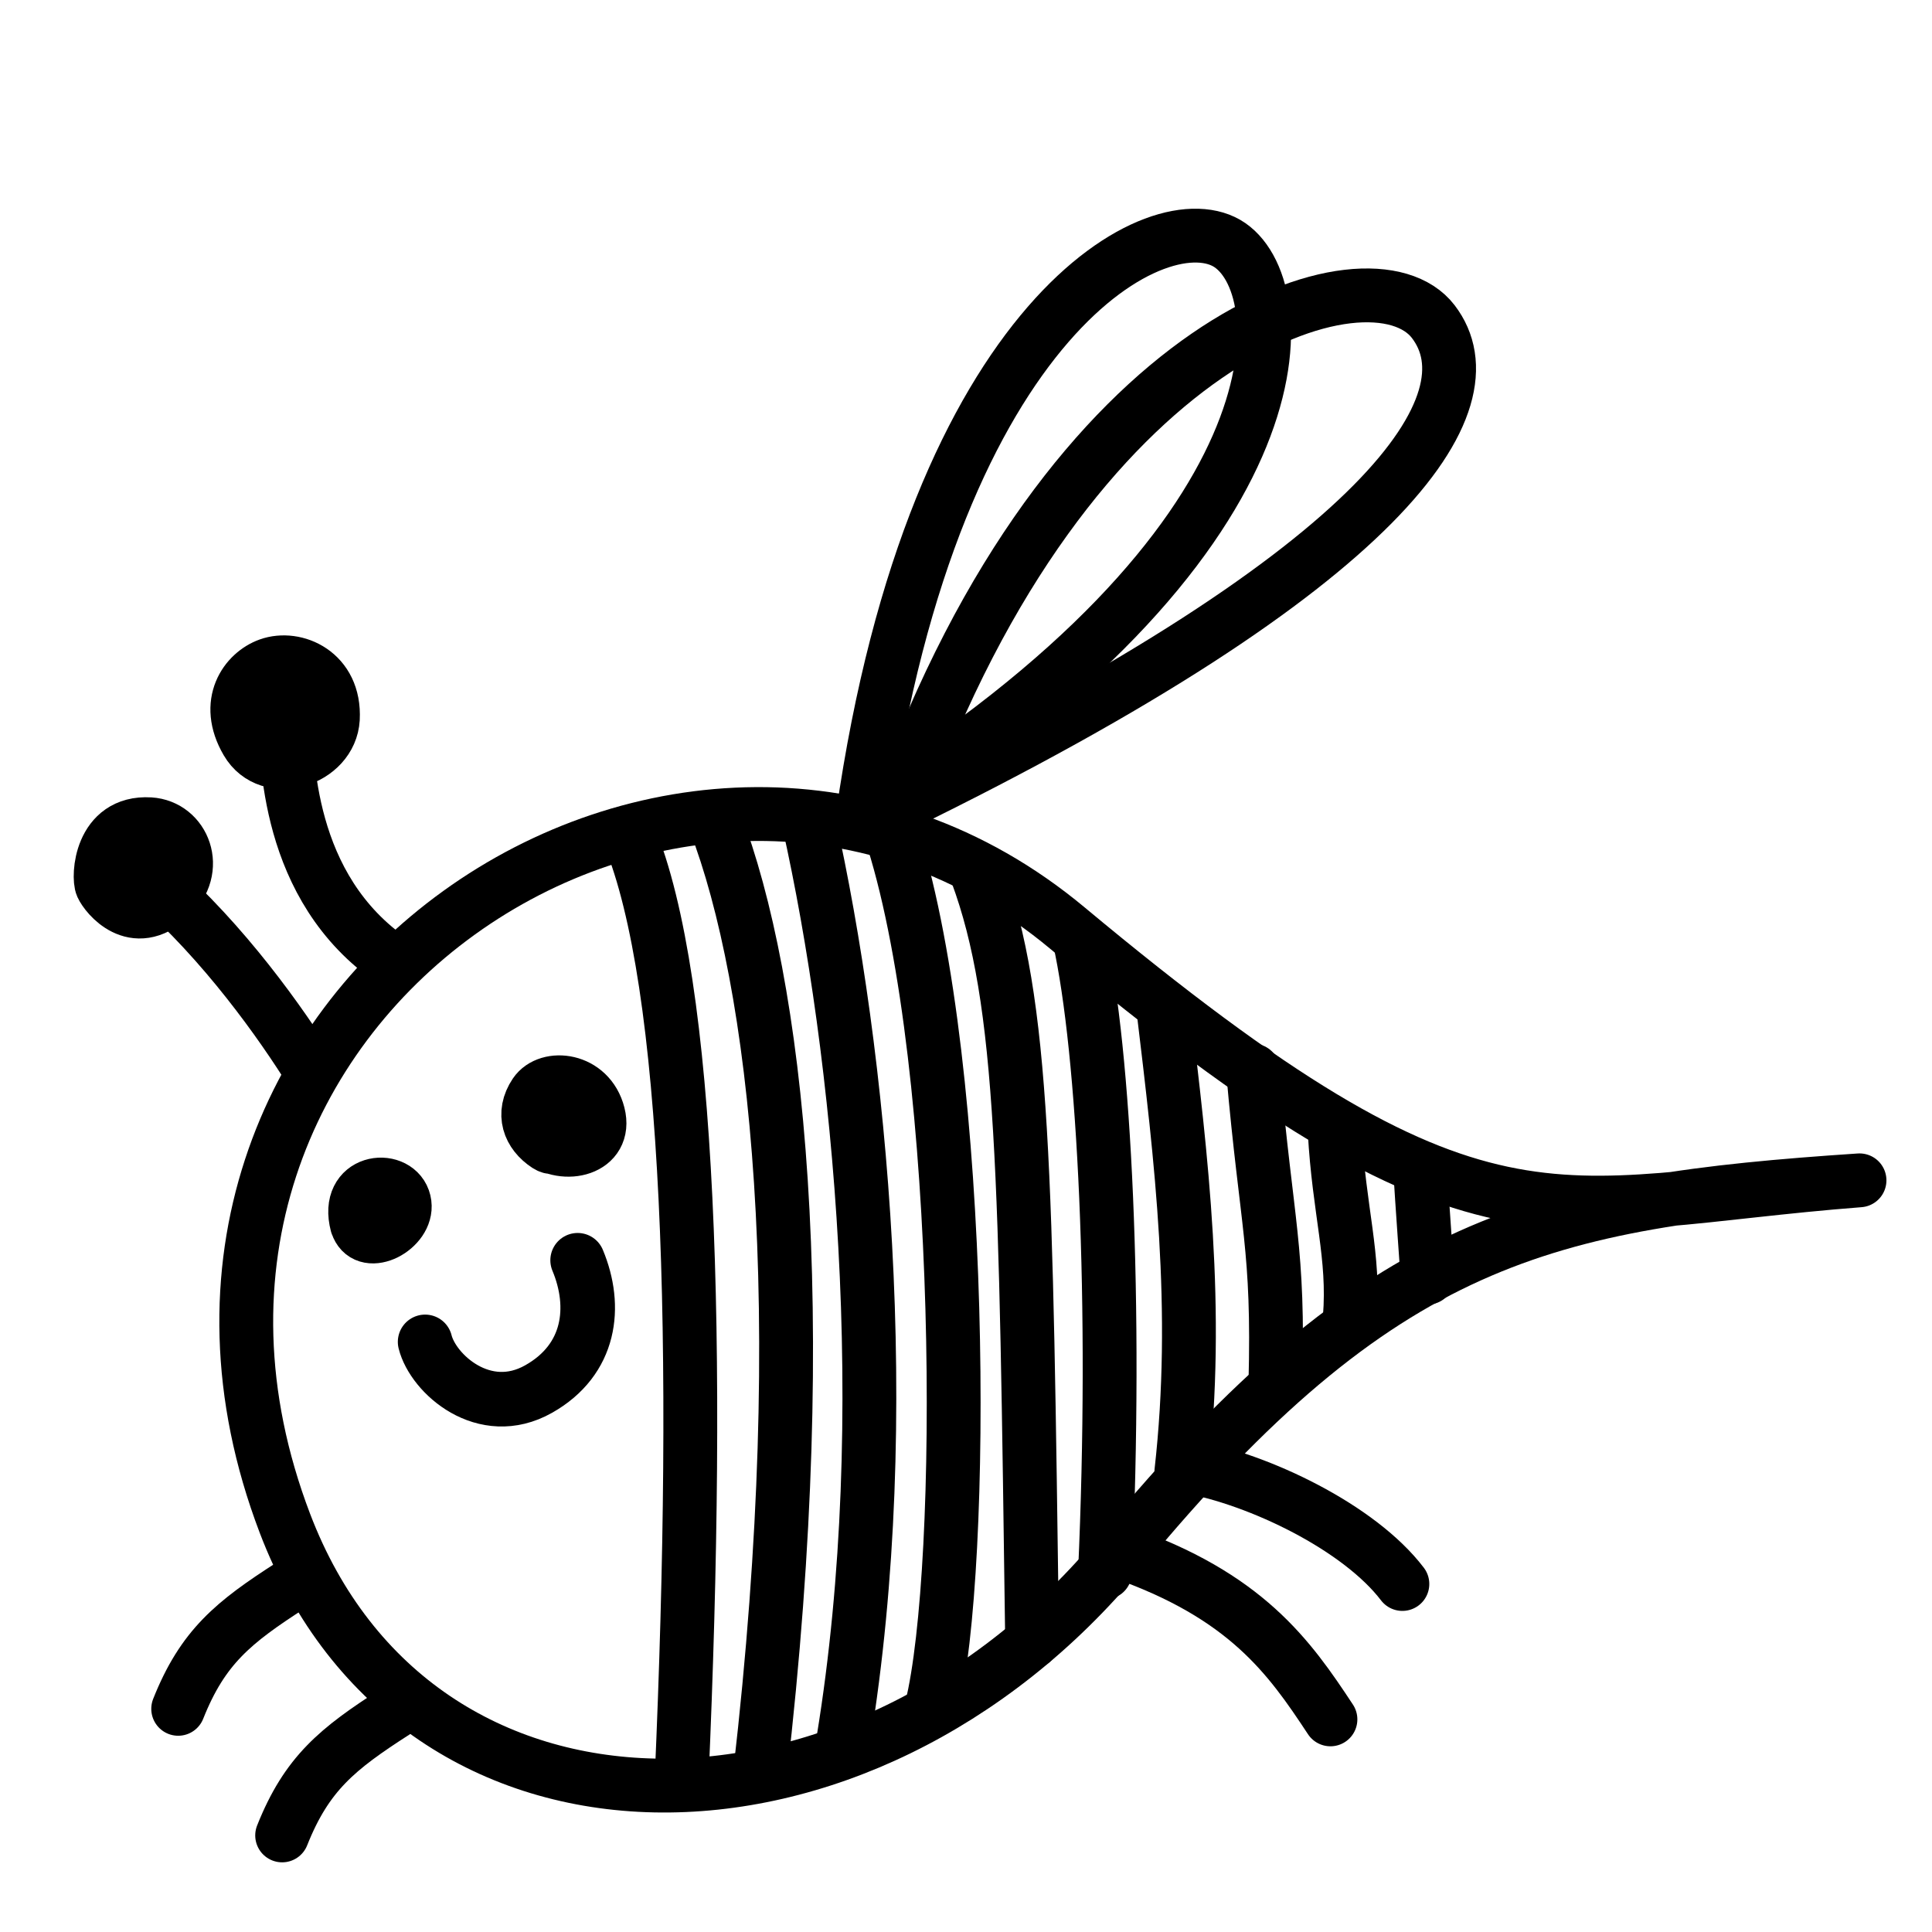
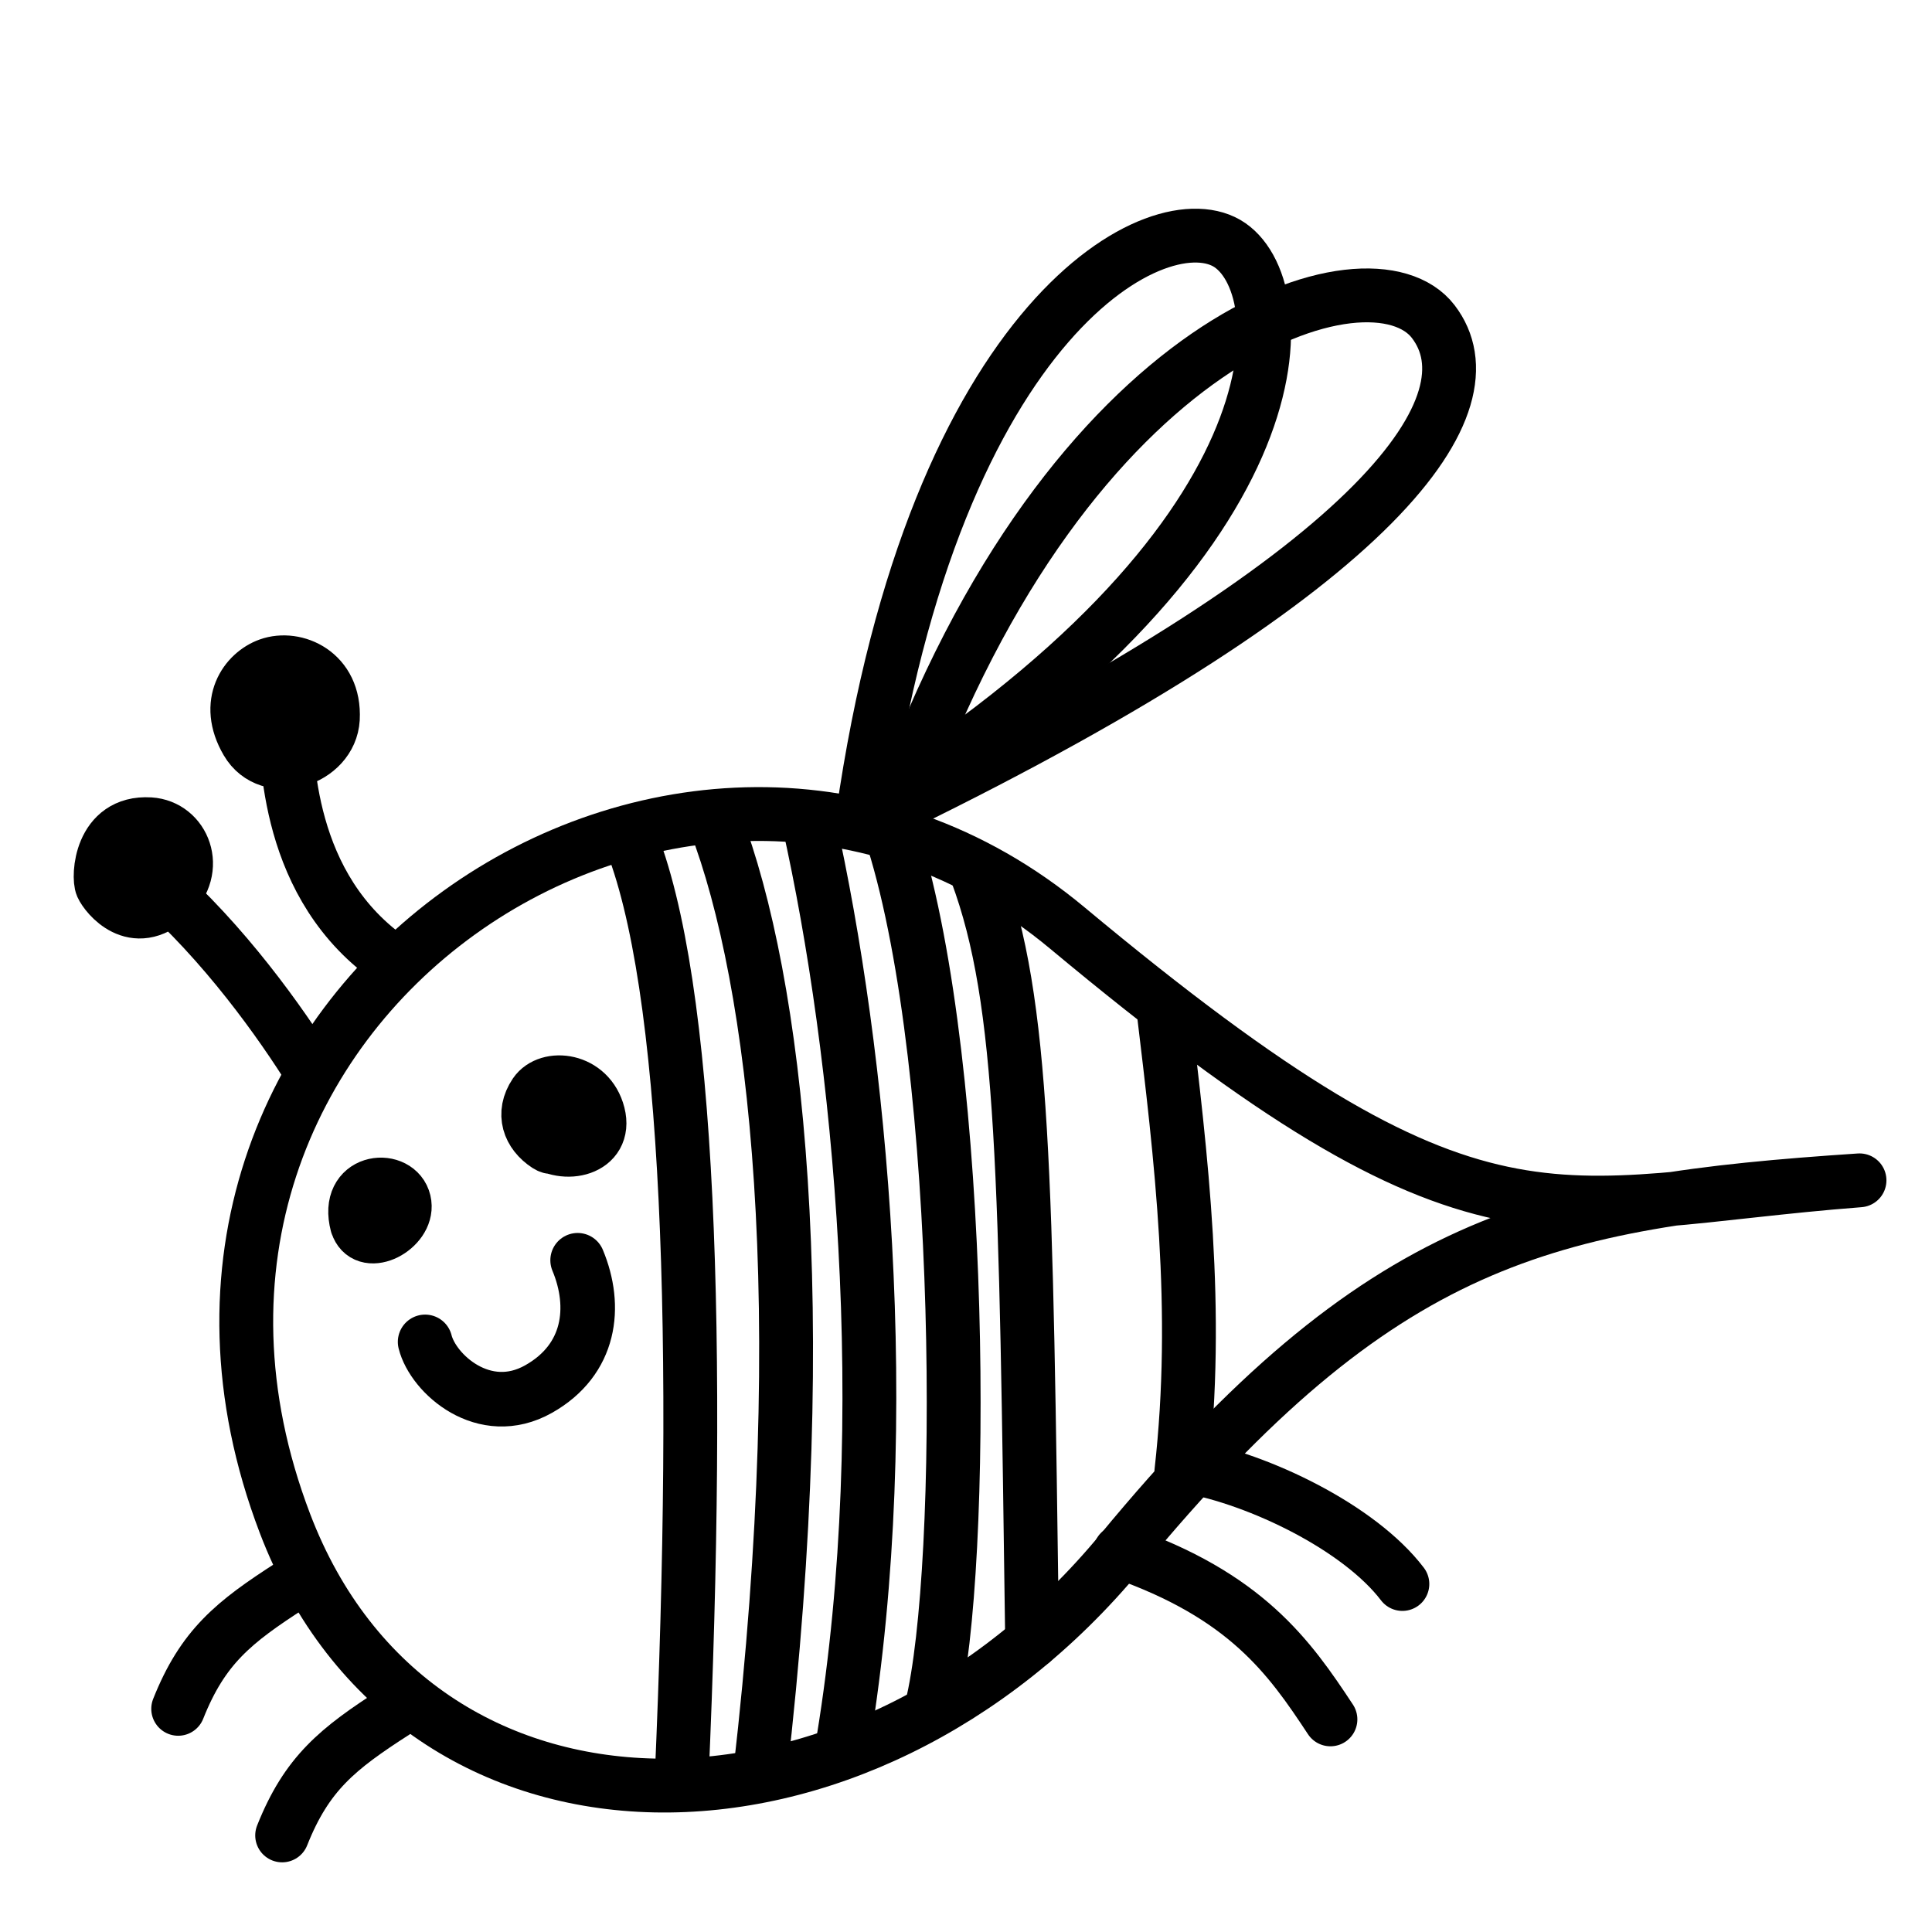
<svg xmlns="http://www.w3.org/2000/svg" id="ekett0t8rnkq1" viewBox="0 0 52 52" shape-rendering="geometricPrecision" text-rendering="geometricPrecision" width="52" height="52">
  <style>#ekett0t8rnkq2_to {animation: ekett0t8rnkq2_to__to 2000ms linear infinite alternate forwards}@keyframes ekett0t8rnkq2_to__to { 0% {transform: translate(0px,4.5px);animation-timing-function: cubic-bezier(0.42,0,0.58,1)} 50% {transform: translate(0px,2px);animation-timing-function: cubic-bezier(0.42,0,0.58,1)} 100% {transform: translate(0px,4.5px)} }#ekett0t8rnkq20_to {animation: ekett0t8rnkq20_to__to 2000ms linear infinite alternate forwards}@keyframes ekett0t8rnkq20_to__to { 0% {transform: translate(4.798px,0.407px);animation-timing-function: cubic-bezier(0.445,0.05,0.55,0.95)} 50% {transform: translate(4.804px,0.769px);animation-timing-function: cubic-bezier(0.445,0.05,0.55,0.95)} 100% {transform: translate(4.798px,0.407px)} }#ekett0t8rnkq20_tr {animation: ekett0t8rnkq20_tr__tr 2000ms linear infinite alternate forwards}@keyframes ekett0t8rnkq20_tr__tr { 0% {transform: rotate(4deg);animation-timing-function: cubic-bezier(0.445,0.05,0.55,0.95)} 50% {transform: rotate(-14deg);animation-timing-function: cubic-bezier(0.445,0.05,0.55,0.95)} 100% {transform: rotate(0deg)} }#ekett0t8rnkq21_tr {animation: ekett0t8rnkq21_tr__tr 2000ms linear infinite alternate forwards}@keyframes ekett0t8rnkq21_tr__tr { 0% {transform: translate(2px,-3px) rotate(4deg)} 50% {transform: translate(2px,-3px) rotate(-9deg)} 100% {transform: translate(2px,-3px) rotate(4deg)} }#ekett0t8rnkq23_tr {animation: ekett0t8rnkq23_tr__tr 2000ms linear infinite alternate forwards}@keyframes ekett0t8rnkq23_tr__tr { 0% {transform: translate(0px,-2px) rotate(1deg);animation-timing-function: cubic-bezier(0.445,0.05,0.55,0.95)} 50% {transform: translate(0px,-2px) rotate(17deg);animation-timing-function: cubic-bezier(0.445,0.05,0.55,0.95)} 100% {transform: translate(0px,-2px) rotate(1deg)} }#ekett0t8rnkq24_tr {animation: ekett0t8rnkq24_tr__tr 2000ms linear infinite alternate forwards}@keyframes ekett0t8rnkq24_tr__tr { 0% {transform: translate(0px,-2px) rotate(-2deg);animation-timing-function: cubic-bezier(0.445,0.05,0.55,0.95)} 50% {transform: translate(0px,-2px) rotate(16deg);animation-timing-function: cubic-bezier(0.445,0.05,0.55,0.95)} 100% {transform: translate(0px,-2px) rotate(-2deg)} }#ekett0t8rnkq26_tr {animation: ekett0t8rnkq26_tr__tr 2000ms linear infinite alternate forwards}@keyframes ekett0t8rnkq26_tr__tr { 0% {transform: translate(8px,13px) rotate(17deg);animation-timing-function: cubic-bezier(0.445,0.05,0.55,0.95)} 50% {transform: translate(8px,13px) rotate(-2deg);animation-timing-function: cubic-bezier(0.445,0.05,0.55,0.95)} 100% {transform: translate(8px,13px) rotate(17deg)} }#ekett0t8rnkq29_tr {animation: ekett0t8rnkq29_tr__tr 2000ms linear infinite alternate forwards}@keyframes ekett0t8rnkq29_tr__tr { 0% {transform: translate(9px,9px) rotate(-13deg);animation-timing-function: cubic-bezier(0.39,0.575,0.565,1)} 50% {transform: translate(9px,9px) rotate(-36deg);animation-timing-function: cubic-bezier(0.39,0.575,0.565,1)} 100% {transform: translate(9px,9px) rotate(-13deg)} }#ekett0t8rnkq31_tr {animation: ekett0t8rnkq31_tr__tr 2000ms linear infinite alternate forwards}@keyframes ekett0t8rnkq31_tr__tr { 0% {transform: translate(0px,15px) rotate(-1deg);animation-timing-function: step-end} 5% {transform: translate(0px,15px) rotate(-21deg);animation-timing-function: step-end} 10% {transform: translate(0px,15px) rotate(-1deg);animation-timing-function: step-end} 15% {transform: translate(0px,15px) rotate(-21deg);animation-timing-function: step-end} 20% {transform: translate(0px,15px) rotate(-1deg);animation-timing-function: step-end} 25% {transform: translate(0px,15px) rotate(-21deg);animation-timing-function: step-end} 30% {transform: translate(0px,15px) rotate(-1deg);animation-timing-function: step-end} 35% {transform: translate(0px,15px) rotate(-21deg);animation-timing-function: step-end} 40% {transform: translate(0px,15px) rotate(-1deg);animation-timing-function: step-end} 45% {transform: translate(0px,15px) rotate(-21deg);animation-timing-function: step-end} 50% {transform: translate(0px,15px) rotate(-1deg);animation-timing-function: step-end} 55% {transform: translate(0px,15px) rotate(-21deg);animation-timing-function: step-end} 60% {transform: translate(0px,15px) rotate(-1deg);animation-timing-function: step-end} 65% {transform: translate(0px,15px) rotate(-21deg);animation-timing-function: step-end} 70% {transform: translate(0px,15px) rotate(-1deg);animation-timing-function: step-end} 75% {transform: translate(0px,15px) rotate(-21deg);animation-timing-function: step-end} 80% {transform: translate(0px,15px) rotate(-1deg);animation-timing-function: step-end} 85% {transform: translate(0px,15px) rotate(-21deg);animation-timing-function: step-end} 90% {transform: translate(0px,15px) rotate(-1deg);animation-timing-function: step-end} 95% {transform: translate(0px,15px) rotate(-21deg);animation-timing-function: step-end} 100% {transform: translate(0px,15px) rotate(-1deg)} }#ekett0t8rnkq32_tr {animation: ekett0t8rnkq32_tr__tr 2000ms linear infinite alternate forwards}@keyframes ekett0t8rnkq32_tr__tr { 0% {transform: translate(0px,14px) rotate(-1deg);animation-timing-function: step-end} 5% {transform: translate(0px,14px) rotate(20deg);animation-timing-function: step-end} 10% {transform: translate(0px,14px) rotate(-2deg);animation-timing-function: step-end} 15% {transform: translate(0px,14px) rotate(20deg);animation-timing-function: step-end} 20% {transform: translate(0px,14px) rotate(-2deg);animation-timing-function: step-end} 25% {transform: translate(0px,14px) rotate(20deg);animation-timing-function: step-end} 30% {transform: translate(0px,14px) rotate(-2deg);animation-timing-function: step-end} 35% {transform: translate(0px,14px) rotate(20deg);animation-timing-function: step-end} 40% {transform: translate(0px,14px) rotate(-2deg);animation-timing-function: step-end} 45% {transform: translate(0px,14px) rotate(20deg);animation-timing-function: step-end} 50% {transform: translate(0px,14px) rotate(-2deg);animation-timing-function: step-end} 55% {transform: translate(0px,14px) rotate(20deg);animation-timing-function: step-end} 60% {transform: translate(0px,14px) rotate(-2deg);animation-timing-function: step-end} 65% {transform: translate(0px,14px) rotate(20deg);animation-timing-function: step-end} 70% {transform: translate(0px,14px) rotate(-2deg);animation-timing-function: step-end} 75% {transform: translate(0px,14px) rotate(20deg);animation-timing-function: step-end} 80% {transform: translate(0px,14px) rotate(-2deg);animation-timing-function: step-end} 85% {transform: translate(0px,14px) rotate(20deg);animation-timing-function: step-end} 90% {transform: translate(0px,14px) rotate(-2deg);animation-timing-function: step-end} 95% {transform: translate(0px,14px) rotate(20deg);animation-timing-function: step-end} 100% {transform: translate(0px,14px) rotate(-2deg)} }</style>
  <g id="ekett0t8rnkq2_to" transform="translate(0,4.5)">
    <g id="ekett0t8rnkq2" transform="translate(0,0)">
-       <path id="ekett0t8rnkq3" d="M50.049,27.269C41.646,27.917,39.909,29.797,28.729,20.479C18.429,11.895,2.385,22.627,7.668,36.499C11.213,45.808,23.159,45.754,30.165,37.269C37.171,28.784,41.597,27.835,50.049,27.269Z" fill="none" fill-rule="evenodd" stroke="rgb(0,0,0)" stroke-width="1.449" stroke-linecap="round" stroke-linejoin="round" />
+       <path id="ekett0t8rnkq3" d="M50.049,27.269C41.646,27.917,39.909,29.797,28.729,20.479C18.429,11.895,2.385,22.627,7.668,36.499C11.213,45.808,23.159,45.754,30.165,37.269C37.171,28.784,41.597,27.835,50.049,27.269" fill="none" fill-rule="evenodd" stroke="rgb(0,0,0)" stroke-width="1.449" stroke-linecap="round" stroke-linejoin="round" />
      <g id="ekett0t8rnkq4" transform="matrix(1 0 0 1 9.53 24.63)">
        <path id="ekett0t8rnkq5" d="M0.592,3.463C0.971,4.169,1.082,3.431,0.735,2.982C0.479,2.65,-0.238,3.494,0.135,4.002C0.508,4.51,1.606,3.836,1.357,3.136C1.108,2.437,-0.277,2.597,0.05,3.836" fill="none" fill-rule="evenodd" stroke="rgb(0,0,0)" stroke-width="1.391" stroke-linecap="round" stroke-linejoin="round" />
        <path id="ekett0t8rnkq6" d="M1.912,6.987C2.125,7.844,3.497,9.085,4.966,8.257C6.368,7.467,6.539,6.04,6.017,4.79" fill="none" fill-rule="evenodd" stroke="rgb(0,0,0)" stroke-width="1.469" stroke-linecap="round" stroke-linejoin="round" />
        <path id="ekett0t8rnkq7" d="M5.025,1.56C5.651,2.069,6.816,1.812,6.573,0.856C6.329,-0.1,5.222,-0.211,4.874,0.304C4.511,0.843,4.709,1.381,5.195,1.697C5.681,2.013,5.866,0.717,5.542,0.722" fill="none" fill-rule="evenodd" stroke="rgb(0,0,0)" stroke-width="1.449" stroke-linecap="round" stroke-linejoin="round" />
      </g>
      <g id="ekett0t8rnkq8" transform="matrix(1 0 0 1 17.09 17.552)">
        <path id="ekett0t8rnkq9" d="M-0.157,0.437C1.486,4.414,1.775,14.061,1.254,25.87" fill="none" fill-rule="evenodd" stroke="rgb(0,0,0)" stroke-width="1.449" stroke-linecap="round" stroke-linejoin="round" />
        <path id="ekett0t8rnkq10" d="M2.159,0.07C3.803,4.356,4.827,13.043,3.367,25.683" fill="none" fill-rule="evenodd" stroke="rgb(0,0,0)" stroke-width="1.449" stroke-linecap="round" stroke-linejoin="round" />
        <path id="ekett0t8rnkq11" d="M4.677,0.07C6.064,6.272,7.033,16.066,5.609,24.78" fill="none" fill-rule="evenodd" stroke="rgb(0,0,0)" stroke-width="1.449" stroke-linecap="round" stroke-linejoin="round" />
        <path id="ekett0t8rnkq12" d="M7.984,23.911C8.907,20.167,8.892,6.764,6.954,0.56" fill="none" fill-rule="evenodd" stroke="rgb(0,0,0)" stroke-width="1.449" stroke-linecap="round" stroke-linejoin="round" />
        <path id="ekett0t8rnkq13" d="M9.2,1.444C10.487,4.922,10.517,9.547,10.69,22.133" fill="none" fill-rule="evenodd" stroke="rgb(0,0,0)" stroke-width="1.449" stroke-linecap="round" stroke-linejoin="round" />
-         <path id="ekett0t8rnkq14" d="M11.961,3.209C12.637,6.245,12.976,13.053,12.651,20.271" fill="none" fill-rule="evenodd" stroke="rgb(0,0,0)" stroke-width="1.449" stroke-linecap="round" stroke-linejoin="round" />
        <path id="ekett0t8rnkq15" d="M14.211,5.016C14.712,9.177,15.197,13.198,14.706,17.564" fill="none" fill-rule="evenodd" stroke="rgb(0,0,0)" stroke-width="1.449" stroke-linecap="round" stroke-linejoin="round" />
-         <path id="ekett0t8rnkq16" d="M16.636,6.763C17.007,10.987,17.333,11.494,17.238,15.187" fill="none" fill-rule="evenodd" stroke="rgb(0,0,0)" stroke-width="1.449" stroke-linecap="round" stroke-linejoin="round" />
-         <path id="ekett0t8rnkq17" d="M18.833,8.39C18.952,10.558,19.373,11.745,19.24,13.419" fill="none" fill-rule="evenodd" stroke="rgb(0,0,0)" stroke-width="1.449" stroke-linecap="round" stroke-linejoin="round" />
-         <path id="ekett0t8rnkq18" d="M21.136,9.457C21.175,10.14,21.332,12.337,21.332,12.337" fill="none" fill-rule="evenodd" stroke="rgb(0,0,0)" stroke-width="1.449" stroke-linecap="round" stroke-linejoin="round" />
      </g>
      <g id="ekett0t8rnkq19" transform="matrix(1 0 0 1 5.799 38.849)">
        <g id="ekett0t8rnkq20_to" transform="translate(4.798,0.407)">
          <g id="ekett0t8rnkq20_tr" transform="rotate(4)">
            <path id="ekett0t8rnkq20" d="M5.203,2.305C3.719,3.41,2.942,4.133,2.398,5.84" transform="translate(-5,0)" fill="none" fill-rule="evenodd" stroke="rgb(0,0,0)" stroke-width="1.449" stroke-linecap="round" stroke-linejoin="round" />
          </g>
        </g>
        <g id="ekett0t8rnkq21_tr" transform="translate(2,-3) rotate(4)">
          <path id="ekett0t8rnkq21" d="M5.203,2.305C3.719,3.41,2.942,4.133,2.398,5.84" transform="translate(-5,0)" fill="none" fill-rule="evenodd" stroke="rgb(0,0,0)" stroke-width="1.449" stroke-linecap="round" stroke-linejoin="round" />
        </g>
      </g>
      <g id="ekett0t8rnkq22" transform="matrix(1 0 0 1 28.071 37.23)">
        <g id="ekett0t8rnkq23_tr" transform="translate(0,-2) rotate(1)">
          <path id="ekett0t8rnkq23" d="M2.112,0C5.522,1.115,6.718,2.755,7.851,4.411" transform="translate(0,2)" fill="none" fill-rule="evenodd" stroke="rgb(0,0,0)" stroke-width="1.449" stroke-linecap="round" stroke-linejoin="round" />
        </g>
        <g id="ekett0t8rnkq24_tr" transform="translate(0,-2) rotate(-2)">
          <path id="ekett0t8rnkq24" d="M3.902,-2.127C5.822,-1.712,8.463,-0.321,9.567,1.239" transform="translate(0,2)" fill="none" fill-rule="evenodd" stroke="rgb(0,0,0)" stroke-width="1.449" stroke-linecap="round" stroke-linejoin="round" />
        </g>
      </g>
      <g id="ekett0t8rnkq25" transform="matrix(1 0 0 1 2 12.753)">
        <g id="ekett0t8rnkq26_tr" transform="translate(8,13) rotate(17)">
          <g id="ekett0t8rnkq26" transform="translate(-9,-6)">
            <path id="ekett0t8rnkq27" d="M1.056,1.276C3.362,2.228,5.522,3.832,6.847,4.962" fill="none" fill-rule="evenodd" stroke="rgb(0,0,0)" stroke-width="1.449" stroke-linecap="round" stroke-linejoin="round" />
            <path id="ekett0t8rnkq28" d="M0.936,0.029C-0.365,0.342,0.014,1.797,0.188,1.994C0.368,2.199,1.369,2.901,2.032,1.758C2.601,0.775,1.813,-0.181,0.936,0.029Z" fill="none" fill-rule="evenodd" stroke="rgb(0,0,0)" stroke-width="1.449" stroke-linecap="round" stroke-linejoin="round" />
          </g>
        </g>
        <g id="ekett0t8rnkq29_tr" transform="translate(9,9) rotate(-13)">
          <path id="ekett0t8rnkq29" d="M8.684,8.548C6.275,5.943,7.161,2.483,7.291,1.517C7.422,0.551,8.896,0.675,8.565,1.81C8.254,2.88,6.527,3.024,6.174,1.893C5.811,0.73,6.565,0.083,7.21,0.008C7.959,-0.081,8.909,0.61,8.565,1.81" transform="translate(-9,-9)" fill="none" fill-rule="evenodd" stroke="rgb(0,0,0)" stroke-width="1.449" stroke-linecap="round" stroke-linejoin="round" />
        </g>
      </g>
      <g id="ekett0t8rnkq30" transform="matrix(1 0 0 1 23.212 2)">
        <g id="ekett0t8rnkq31_tr" transform="translate(0,15) rotate(-1)">
          <path id="ekett0t8rnkq31" d="M0,15.478C2.176,1.968,8.352,-1.022,10.154,0.276C11.955,1.573,12.012,8.336,0,15.478Z" transform="translate(0,-15)" fill="none" fill-rule="evenodd" stroke="rgb(0,0,0)" stroke-width="1.449" stroke-linecap="round" stroke-linejoin="round" />
        </g>
        <g id="ekett0t8rnkq32_tr" transform="translate(0,14) rotate(-1)">
          <path id="ekett0t8rnkq32" d="M0.983,16.186C5.757,3.566,13.935,1.214,15.568,3.425C17.201,5.636,14.207,10.002,0.983,16.186Z" transform="translate(0,-15)" fill="none" fill-rule="evenodd" stroke="rgb(0,0,0)" stroke-width="1.449" stroke-linecap="round" stroke-linejoin="round" />
        </g>
      </g>
    </g>
  </g>
</svg>